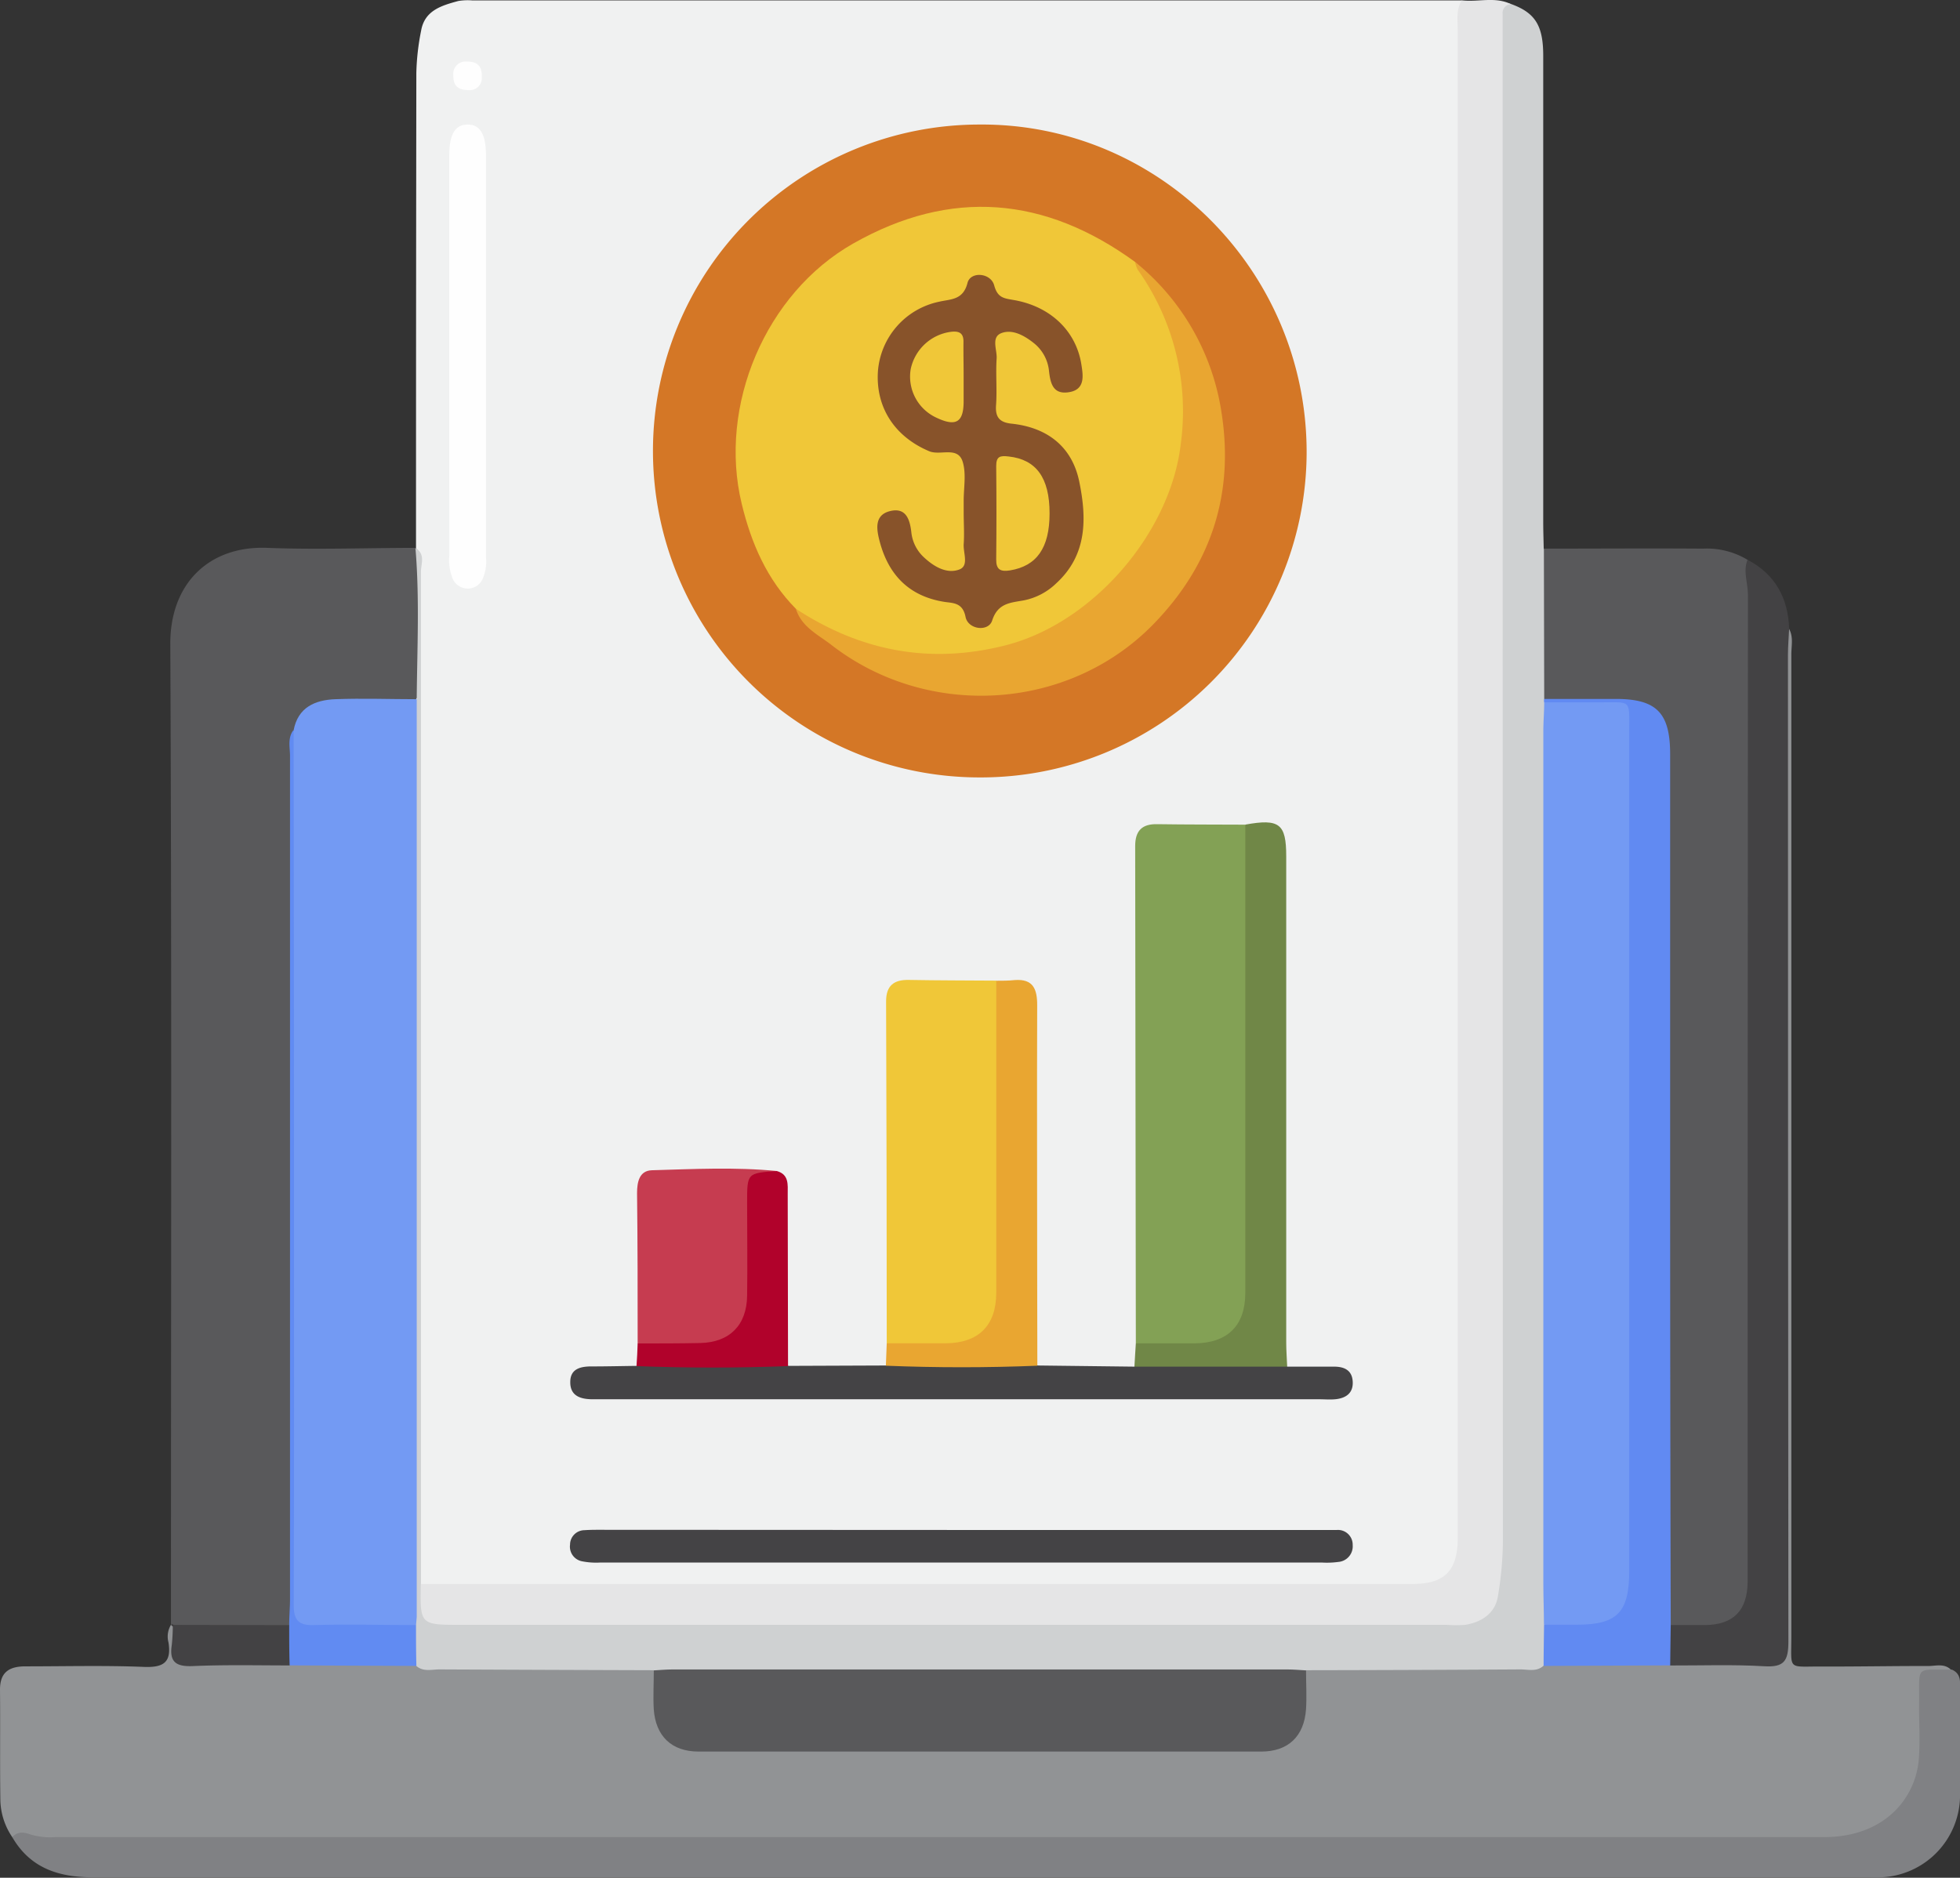
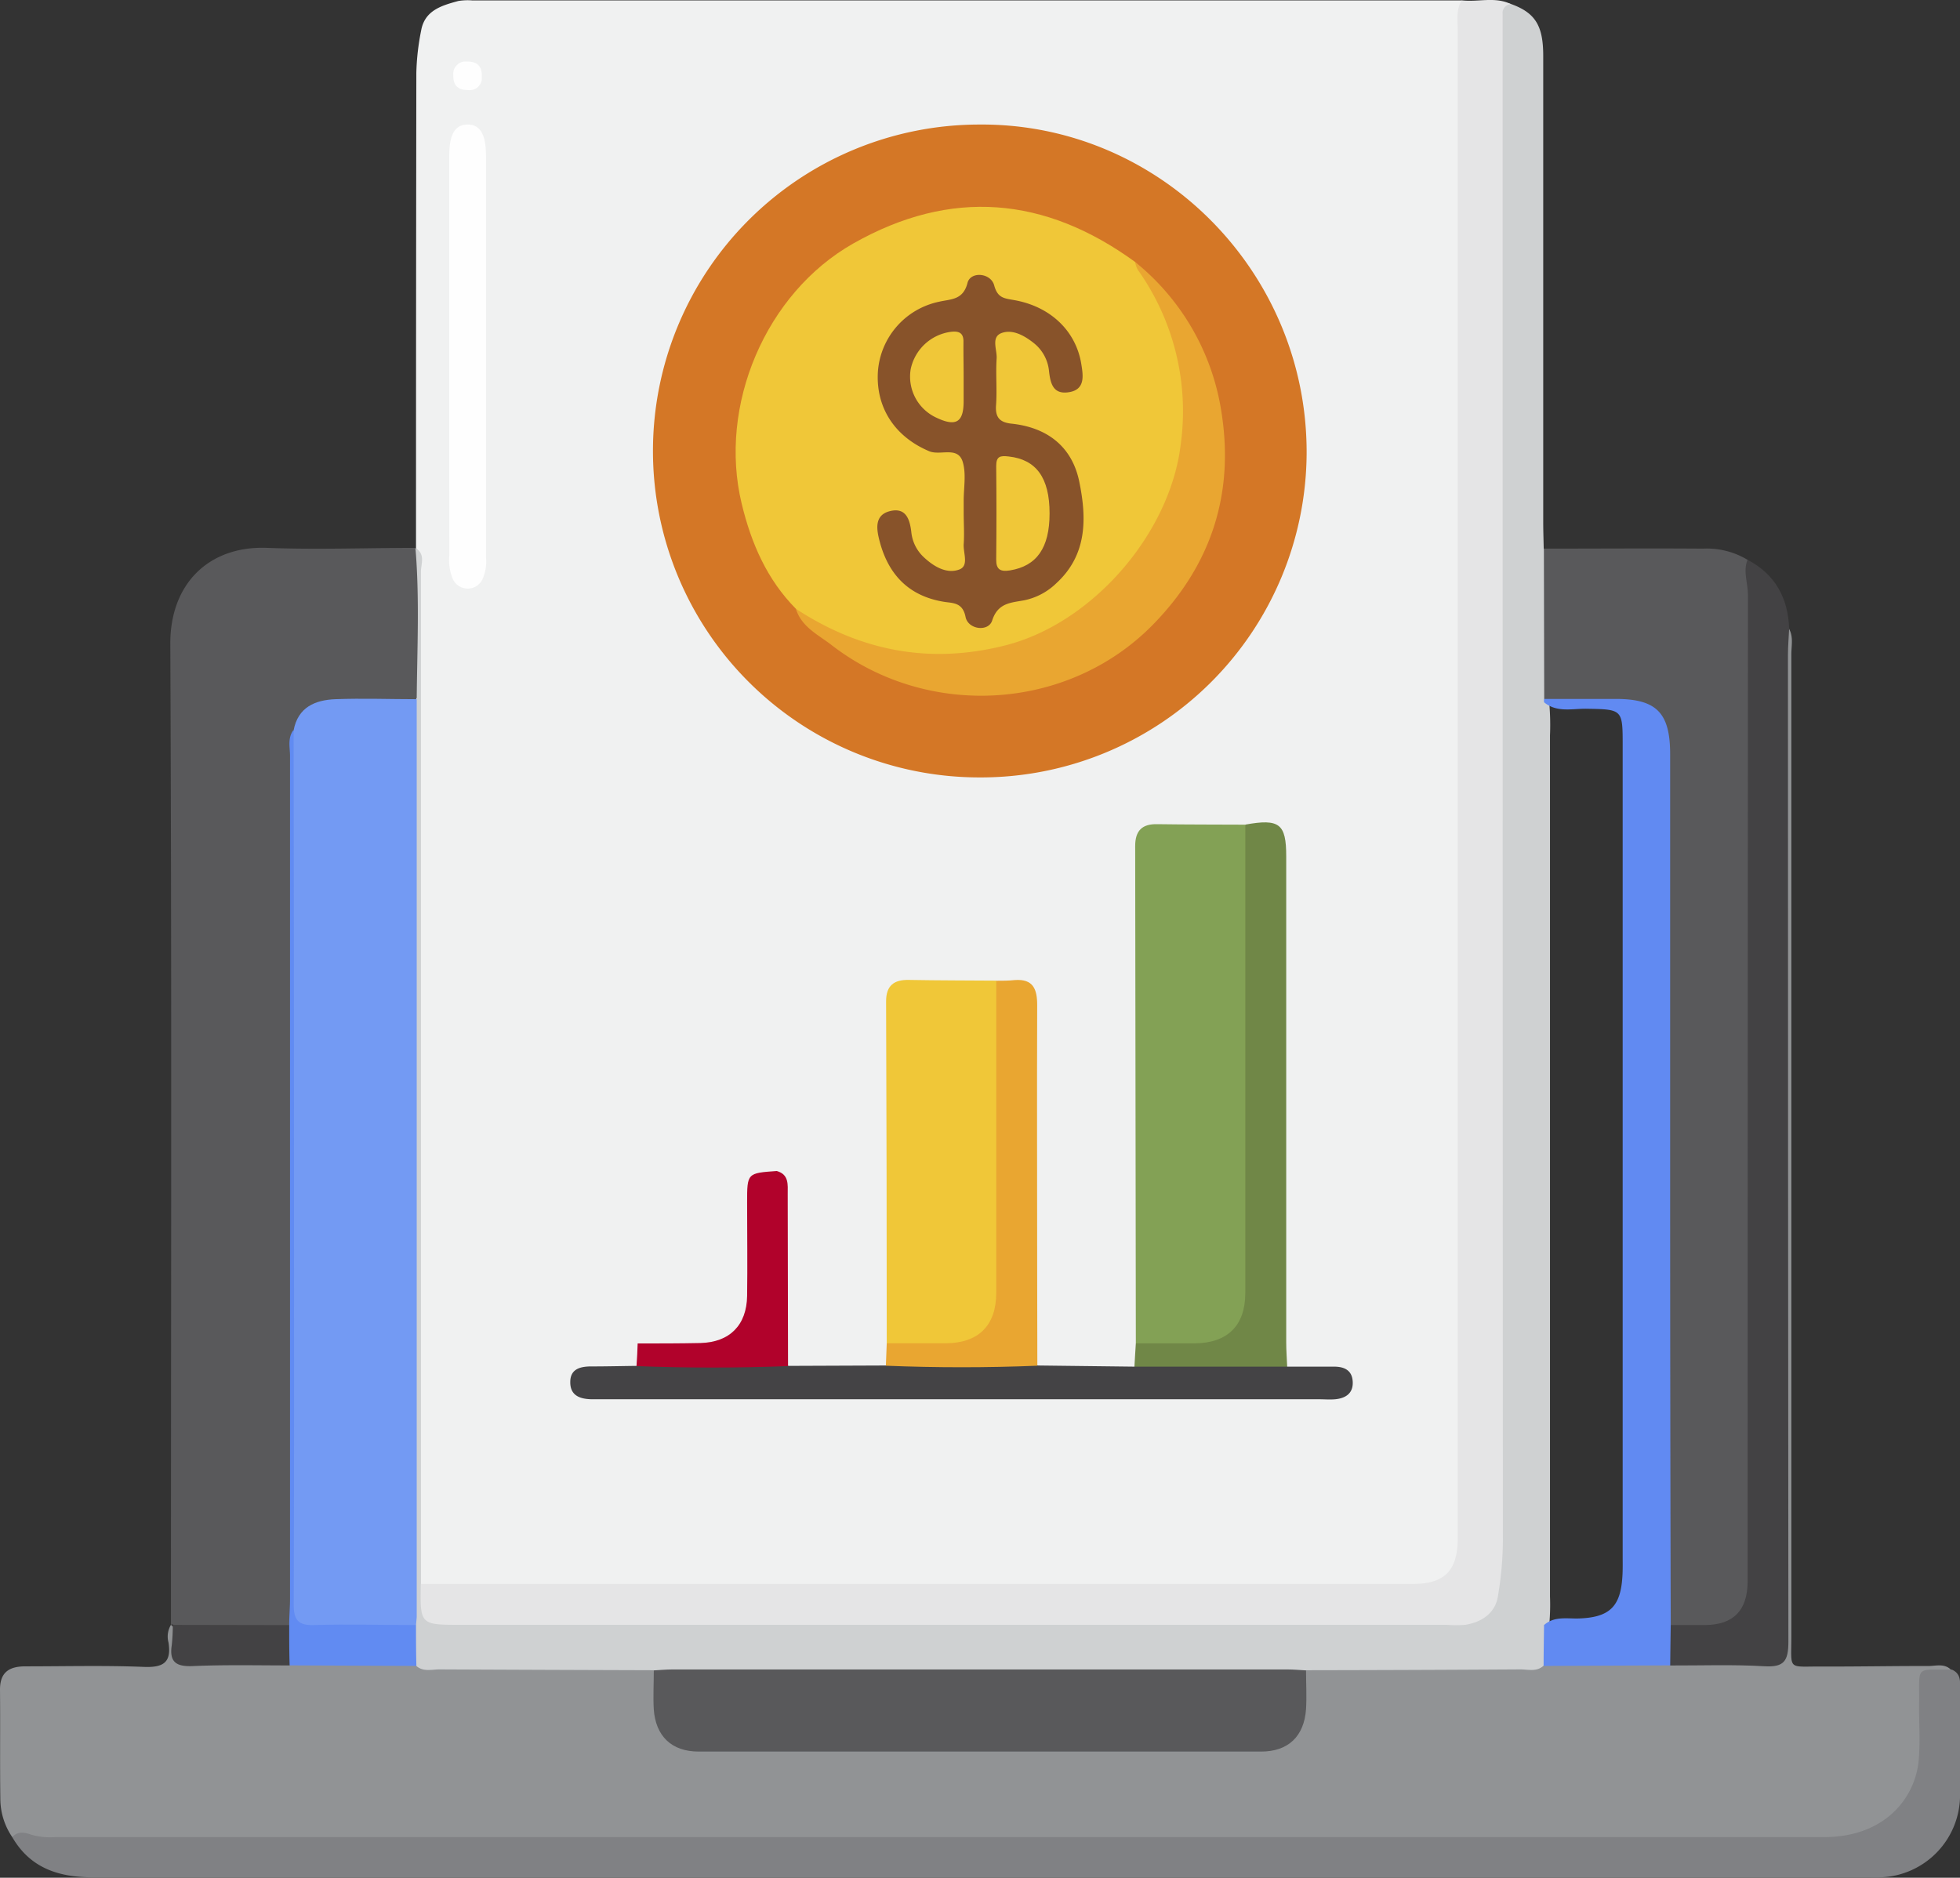
<svg xmlns="http://www.w3.org/2000/svg" viewBox="0 0 359.2 344.21">
  <rect x="0" y="0" width="359.2" height="344.21" fill="#333333" stroke="none" />
  <defs>
    <style>.cls-1{fill:#f0f1f1;}.cls-2{fill:#919395;}.cls-3{fill:#59595b;}.cls-4{fill:#cfd1d2;}.cls-5{fill:#e5e5e6;}.cls-6{fill:#808184;}.cls-7{fill:#434244;}.cls-8{fill:#d47726;}.cls-9{fill:#83a155;}.cls-10{fill:#f0c738;}.cls-11{fill:#708747;}.cls-12{fill:#444345;}.cls-13{fill:#c63c50;}.cls-14{fill:#e9a631;}.cls-15{fill:#fefefe;}.cls-16{fill:#b1022b;}.cls-17{fill:#618af2;}.cls-18{fill:#618bf2;}.cls-19{fill:#739af3;}.cls-20{fill:#88532a;}</style>
  </defs>
  <title>Asset 2</title>
  <g id="Layer_2" data-name="Layer 2">
    <g id="Objects">
      <path class="cls-1" d="M76.24,100.43q0-43.54.06-87.08a44.21,44.21,0,0,1,.88-7.74C77.83,1.87,81,1,84,.18a10.69,10.69,0,0,1,2.6-.1H267.91a7.38,7.38,0,0,1,.48,3.66q-.08,137.81,0,275.61c0,1.37,0,2.75-.07,4.12a8.2,8.2,0,0,1-7.5,8,31.85,31.85,0,0,1-4.48.16q-86.38,0-172.79,0c-2.21,0-4.51.37-6.55-1-1.07-1.25-.94-2.79-.94-4.27q0-92.22,0-184.45c0-.24,0-.49.06-.74S76.19,100.67,76.24,100.43Z" />
      <path class="cls-2" d="M2.25,336.77a12.54,12.54,0,0,1-2.19-6.95c-.09-6.7,0-13.41-.06-20.11,0-3.31,1.84-4.27,4.77-4.25,7.2,0,14.41-.19,21.6.1,3.56.14,5.08-.8,4.51-4.47a4.17,4.17,0,0,1,.45-3.24l.5.43c1.76,5.94,1.76,5.93,8.17,6,4.48,0,9-.06,13.46,0,7.62,0,15.24-.4,22.86.22,10.89.94,21.81.13,32.72.45,3.55.11,7.2-.73,10.64.82,1.53,1.65,1.12,3.73,1.24,5.68.37,6.08,2.57,8.42,8.55,8.43q50.07.12,100.12,0c6.07,0,8.29-2.29,8.68-8.3.13-1.95-.27-4,1.12-5.74,1.8-1.17,3.83-.91,5.8-.92,10.58,0,21.15,0,31.72,0a32.9,32.9,0,0,0,5.95-.42c7.76-.62,15.52-.27,23.29-.24,5.23-.24,10.46,0,15.68-.12,4.25-.08,4.59-.45,4.7-4.78,0-1.37,0-2.74,0-4.11q0-86.48,0-172.93c0-2.41-.7-5,1.31-7.11.87,1.52.45,3.17.45,4.76q0,90,0,180.06c0,6.27-.78,5.43,5.64,5.46s12.95-.11,19.42-.09c1.43,0,3-.55,4.25.73-4.68,1.11-5.13,4.52-4.81,8.52a50.34,50.34,0,0,1-.05,7.47,16.66,16.66,0,0,1-13.2,15.24,34.39,34.39,0,0,1-7.43.64H11.85A34.54,34.54,0,0,1,2.25,336.77Z" />
      <path class="cls-3" d="M31.33,297.85c0-59.92.16-119.83-.12-179.74C31.15,106.83,38.46,100,49,100.43c9.08.35,18.18,0,27.28,0l-.1,0c1,.91.53,2.1.53,3.16q.06,11.93,0,23.85c-.88,1.91-2.67,1.52-4.2,1.58-3.35.13-6.71-.05-10.06.08-3.81.16-6.72,1.66-7.81,5.64-.66,1.95-.41,4-.41,5.94q0,75.47,0,150.93c0,2.09.42,4.26-.74,6.22a4.4,4.4,0,0,1-3.08,1.1c-5.2.16-10.41.14-15.61,0a3.91,3.91,0,0,1-3.05-1.12l-.18-.05Z" />
      <path class="cls-4" d="M76.37,128.14c.08-9.23.54-18.45-.23-27.67,1.89,1.1,1,2.93,1,4.38q0,90.15,0,180.28c0,1.75,0,3.49,0,5.24a4,4,0,0,1,.77,1.27c1.55,5,1.55,5,6.72,5H263.72a25.48,25.48,0,0,0,4.1-.17,6.16,6.16,0,0,0,5.55-5.24,53.52,53.52,0,0,0,.8-10.42q0-135.9,0-271.82a29.75,29.75,0,0,1,.22-6c.26-1.27.4-2.94,2.52-2.26,4.43,1.61,5.91,3.93,5.91,9.5q0,42.74,0,85.46c0,1.62.06,3.24.09,4.85,1.16,1.18,1.09,2.72,1.1,4.18,0,7.67.14,15.33-.06,23,0,.48,0,1,0,1.46a45.48,45.48,0,0,1,.11,5.6q0,78.94,0,157.89a39.23,39.23,0,0,1-.11,4.85c-.1,2.64.68,5.41-1.08,7.83-1.27,1.17-2.85.66-4.29.67q-19.61.12-39.23.15c-1.46,1.27-3.26,1.09-5,1.1q-54.79,0-109.58,0c-1.72,0-3.52.17-5-1.1q-19.6-.06-39.22-.15c-1.44,0-3,.5-4.29-.67-1.76-2.41-1-5.17-1.08-7.81a22.16,22.16,0,0,1-.12-3.36q0-79.63,0-159.28C75.14,132.63,74.59,130.15,76.37,128.14Z" />
      <path class="cls-5" d="M276.91.76a1.61,1.61,0,0,0-1.53,1.77c0,1.12,0,2.24,0,3.36q0,138.36.05,276.71a63.52,63.52,0,0,1-.91,10c-.48,3.08-2.95,4.77-6,5.25a22.14,22.14,0,0,1-3.36,0H84.5c-7.52,0-7.52,0-7.38-7.5h181.8c5.86,0,8.23-2.45,8.23-8.41q0-138.21,0-276.41c0-1.85-.34-3.76.75-5.47C270.9.42,274-.67,276.91.76Z" />
      <path class="cls-3" d="M283,128.12l-.06-27.55c9.72,0,19.44-.07,29.17,0a14.45,14.45,0,0,1,8.17,2.06c1.16,2.16,1.23,4.52,1.23,6.9,0,59.43-.09,118.86.09,178.29,0,8.08-4.29,13.71-15.61,10.34-1.56-2.1-1.09-4.54-1.09-6.87q0-74.77,0-149.55c0-1.74.07-3.49-.09-5.23-.39-4.49-3.29-7.26-7.8-7.38-3.24-.08-6.48,0-9.72,0C285.77,129,284.22,129.24,283,128.12Z" />
      <path class="cls-6" d="M2.25,336.77c1-1.16,2.31-.87,3.45-.46a12.61,12.61,0,0,0,4.43.45q162.08,0,324.14,0c11.31,0,16.84-7.34,17.38-14.3.28-3.46,0-7,.06-10.46.06-6.85-.79-5.85,6-5.94,1.78.78,1.5,2.38,1.5,3.85,0,6.36,0,12.72,0,19.07a15.08,15.08,0,0,1-14.44,15.15c-1,.06-2,0-3,0q-162.13,0-324.27,0C11.13,344.21,5.66,342.66,2.25,336.77Z" />
      <path class="cls-7" d="M306.19,297.89c2.11,0,4.23,0,6.35,0,5.14-.07,7.69-2.67,7.74-7.9,0-.5,0-1,0-1.5q0-89.72.06-179.42c0-2.16-.93-4.31-.08-6.46,5.08,2.66,7.42,7,7.63,12.59-.07,1.62-.22,3.23-.22,4.84q0,90.43.08,180.88c0,3.58-.79,4.75-4.47,4.52-5.71-.34-11.46-.12-17.19-.14C304.5,302.8,304.38,300.33,306.19,297.89Z" />
      <path class="cls-8" d="M179.55,142.51a59.84,59.84,0,0,1-.09-119.68c33-.27,60.09,26.93,60,60.23A59.71,59.71,0,0,1,179.55,142.51Z" />
      <path class="cls-9" d="M208.16,246.25q-.06-45.58-.12-91.17c0-2.84,1.3-4.08,4.1-4,5.36.08,10.71.06,16.07.09,1.41,1.38,1.2,3.2,1.2,4.91q.06,39.74,0,79.46c0,8.32-3.58,11.89-11.84,11.87C214.43,247.36,211.09,248.31,208.16,246.25Z" />
      <path class="cls-10" d="M162.51,246.24q0-31.34-.12-62.67c0-2.87,1.4-4,4.18-3.94,5.34.1,10.69.09,16,.13,1.27,1.3,1.15,3,1.16,4.57,0,17.3.09,34.6,0,51.9,0,7.39-3.7,11.08-11,11.11C169.29,247.35,165.7,248.38,162.51,246.24Z" />
      <path class="cls-11" d="M208.16,246.25c3.61,0,7.22,0,10.82,0,6-.06,9.24-3.27,9.24-9.22q0-42.94,0-85.87c6.25-1.13,7.5-.16,7.5,5.81q0,44.55,0,89.12c0,1.48.12,3,.18,4.46-1,1.38-2.57,1.37-4,1.39q-10,.14-20,0c-1.46,0-3,0-4-1.39C208,249.1,208.05,247.67,208.16,246.25Z" />
      <path class="cls-12" d="M207.85,250.52H235.9c2.87,0,5.74,0,8.6,0,1.84,0,3.26.65,3.4,2.66.16,2.17-1.22,3.13-3.2,3.32-1,.09-2,0-3,0H108.65c-2.21,0-4.17-.57-4.14-3.17,0-2.43,1.9-2.87,4-2.85,2.73,0,5.47-.07,8.21-.1a5.82,5.82,0,0,1,3.17-.86q10.71-.1,21.43,0a5.82,5.82,0,0,1,3.17.86l17.88-.07a7.49,7.49,0,0,1,4-.82q9.92,0,19.82,0a7.49,7.49,0,0,1,4,.82Z" />
-       <path class="cls-12" d="M176.63,280.46h65c1.12,0,2.24,0,3.36,0a2.7,2.7,0,0,1,2.91,2.76,2.87,2.87,0,0,1-2.64,3.1,15.53,15.53,0,0,1-3,.11H110a13.26,13.26,0,0,1-3.34-.23,2.73,2.73,0,0,1-2.19-3.05,2.66,2.66,0,0,1,2.63-2.65c1.12-.08,2.24-.07,3.36-.07Z" />
-       <path class="cls-13" d="M116.86,246.27c0-9.19,0-18.38-.11-27.57,0-2.07.44-4.11,2.72-4.18,7.63-.22,15.28-.61,22.91.14-4,1.34-4.6,4.36-4.36,8.13.27,4.09.09,8.21.06,12.31-.08,9-3.29,12.27-12.15,12.22C122.9,247.3,119.69,248.21,116.86,246.27Z" />
      <path class="cls-14" d="M190.11,250.35q-13.87.56-27.76,0c.05-1.37.11-2.74.16-4.11,3.62,0,7.23,0,10.85,0,6-.06,9.21-3.27,9.22-9.26q0-28.59,0-57.2c1.12,0,2.24,0,3.35-.12,3.44-.27,4.16,1.67,4.15,4.64-.06,16.55,0,33.1,0,49.65Q190.09,242.14,190.11,250.35Z" />
      <path class="cls-15" d="M82.33,65.21q0-18.13,0-36.26c0-2.72.24-6.1,3.35-6.12s3.39,3.36,3.39,6.08q0,36.63,0,73.26a8.07,8.07,0,0,1-.5,3.66,3,3,0,0,1-5.7,0,8.74,8.74,0,0,1-.52-4Q82.32,83.53,82.33,65.21Z" />
      <path class="cls-16" d="M116.86,246.27c3.84,0,7.68,0,11.52-.08,5.34-.14,8.46-3.27,8.54-8.64.08-5.69,0-11.39,0-17.09,0-5.42,0-5.42,5.44-5.8,2.26.64,2,2.49,2,4.22l.06,31.54q-13.89.53-27.77,0C116.76,249,116.81,247.65,116.86,246.27Z" />
      <path class="cls-15" d="M88.29,14a2.23,2.23,0,0,1-2.52,2.51c-1.86,0-2.73-.86-2.69-2.71a2.26,2.26,0,0,1,2.53-2.51C87.47,11.27,88.36,12.15,88.29,14Z" />
      <path class="cls-3" d="M119.82,306.2c1.12-.06,2.24-.17,3.36-.17H236c1.12,0,2.24.11,3.35.17,0,2.37.15,4.74,0,7.1-.34,5-3.28,7.78-8.21,7.78q-51.56,0-103.12,0c-4.93,0-7.87-2.82-8.21-7.78C119.68,310.94,119.82,308.57,119.82,306.2Z" />
      <path class="cls-17" d="M306.19,297.89q-.06,3.71-.1,7.39l-23.2.1c0-2.5.05-5,.08-7.49,1.9-1.69,4.25-1.13,6.44-1.21,5.55-.21,7.59-2.15,7.92-7.71.08-1.25.05-2.5.05-3.74V136.71c0-6.74,0-6.68-6.82-6.79-2.55,0-5.28.7-7.57-1.17a1.34,1.34,0,0,1,0-.63c4.36,0,8.73,0,13.09,0,7.48,0,10,2.51,10,10.13q0,42.45,0,84.88Q306.09,260.5,306.19,297.89Z" />
      <path class="cls-18" d="M76.24,297.89c0,2.5,0,5,.07,7.49l-23.2-.1A6.71,6.71,0,0,1,53,297.9c0-1.62.15-3.23.15-4.85q0-77.24,0-154.47c0-1.58-.47-3.25.6-4.71,1.87,2,1.26,4.47,1.27,6.77q0,73.88,0,147.75c0,9.13-.49,8.18,8.33,8.25,2.87,0,5.74,0,8.61,0C73.54,296.71,75.07,296.71,76.24,297.89Z" />
      <path class="cls-7" d="M53,297.9c0,2.46,0,4.92.08,7.39-5.92,0-11.84-.14-17.74.12-3.07.13-4.34-.74-3.86-3.86a34.8,34.8,0,0,0,.19-3.69Z" />
      <path class="cls-19" d="M76.24,297.89c-6.23,0-12.46-.18-18.67,0-3,.11-3.76-1-3.74-3.83.09-25.4.06-50.8.05-76.2q0-42-.07-84c.81-4.22,3.93-5.54,7.63-5.69,5-.19,10,0,14.93,0q0,84.14,0,168.26C76.34,296.9,76.28,297.39,76.24,297.89Z" />
-       <path class="cls-19" d="M283,128.75c3.37,0,6.73,0,10.09,0,6,0,5.49-.66,5.49,5.31q0,47.44,0,94.89,0,29.5,0,59c0,7.63-2.19,9.87-9.63,9.88l-6,0c0-2.49-.11-5-.11-7.46q0-78.42,0-156.84C282.86,132,283,130.36,283,128.75Z" />
      <path class="cls-10" d="M145.86,111.6c-5.31-5.38-8.18-12-9.93-19.25-4.35-18,4.37-38.61,20.45-47.72C174.27,34.49,191.5,36,208,48c14.49,15.51,12.53,43.2-2.73,58.47-13,13-28.26,17.07-45.85,12.56C154.35,117.78,149.48,115.71,145.86,111.6Z" />
      <path class="cls-14" d="M145.86,111.6c11.83,7.74,24.51,10.22,38.36,6.71,16.13-4.09,30.27-20.65,32.17-36.89a44.69,44.69,0,0,0-7.9-32A6.13,6.13,0,0,1,208,48a43.78,43.78,0,0,1,15.87,27.68c2.36,15.14-2.08,28.07-12.53,38.78-15.65,16-41.49,17.43-59.12,3.65C149.81,116.28,146.86,114.86,145.86,111.6Z" />
      <path class="cls-20" d="M176.61,94V91.78c0-2.36.48-4.88-.16-7.06-.87-3-4.07-1.15-6.14-2-6.21-2.6-9.84-7.89-9.42-14.61a14.13,14.13,0,0,1,11.21-12.8c2.12-.5,4.4-.26,5.21-3.45.55-2.16,4.26-1.87,4.89.45S184,54.68,185.8,55c6.7,1.16,11.4,5.66,12.37,11.77.32,2,.77,4.6-2.19,5.11s-3.48-1.53-3.74-3.93a7.46,7.46,0,0,0-2.83-5.1c-1.7-1.34-3.82-2.53-5.83-1.81s-.83,3.06-.93,4.66c-.19,2.85.1,5.74-.11,8.59-.16,2.23.69,3.14,2.82,3.37,6.54.68,11.09,4.19,12.42,10.57,1.38,6.68,1.53,13.46-4.22,18.71a11.85,11.85,0,0,1-5.86,3.1c-2.45.46-4.82.45-5.87,3.71-.68,2.12-4.42,1.68-4.88-.67-.54-2.73-2.42-2.5-4-2.77-6.43-1.06-10.12-5-11.72-11-.56-2.12-1.11-4.86,1.85-5.61s3.69,1.52,3.95,4a7.27,7.27,0,0,0,2.39,4.55c1.8,1.66,4.13,3,6.4,2.14,1.83-.69.64-3.12.8-4.76C176.74,97.77,176.61,95.89,176.61,94Z" />
      <path class="cls-10" d="M192.35,94.12c0,6.32-2.36,9.64-7.25,10.44-1.75.28-2.55-.15-2.53-2q.09-8.57,0-17.13c0-1.78.71-1.94,2.3-1.75C189.89,84.23,192.36,87.57,192.35,94.12Z" />
      <path class="cls-10" d="M176.6,69.1c0,1.49,0,3,0,4.46,0,3.86-1.41,4.71-5,3a8.29,8.29,0,0,1-4.71-8.84,8.69,8.69,0,0,1,7.35-6.89c1.53-.19,2.38.2,2.33,1.91C176.55,64.9,176.6,67,176.6,69.1Z" />
    </g>
  </g>
</svg>